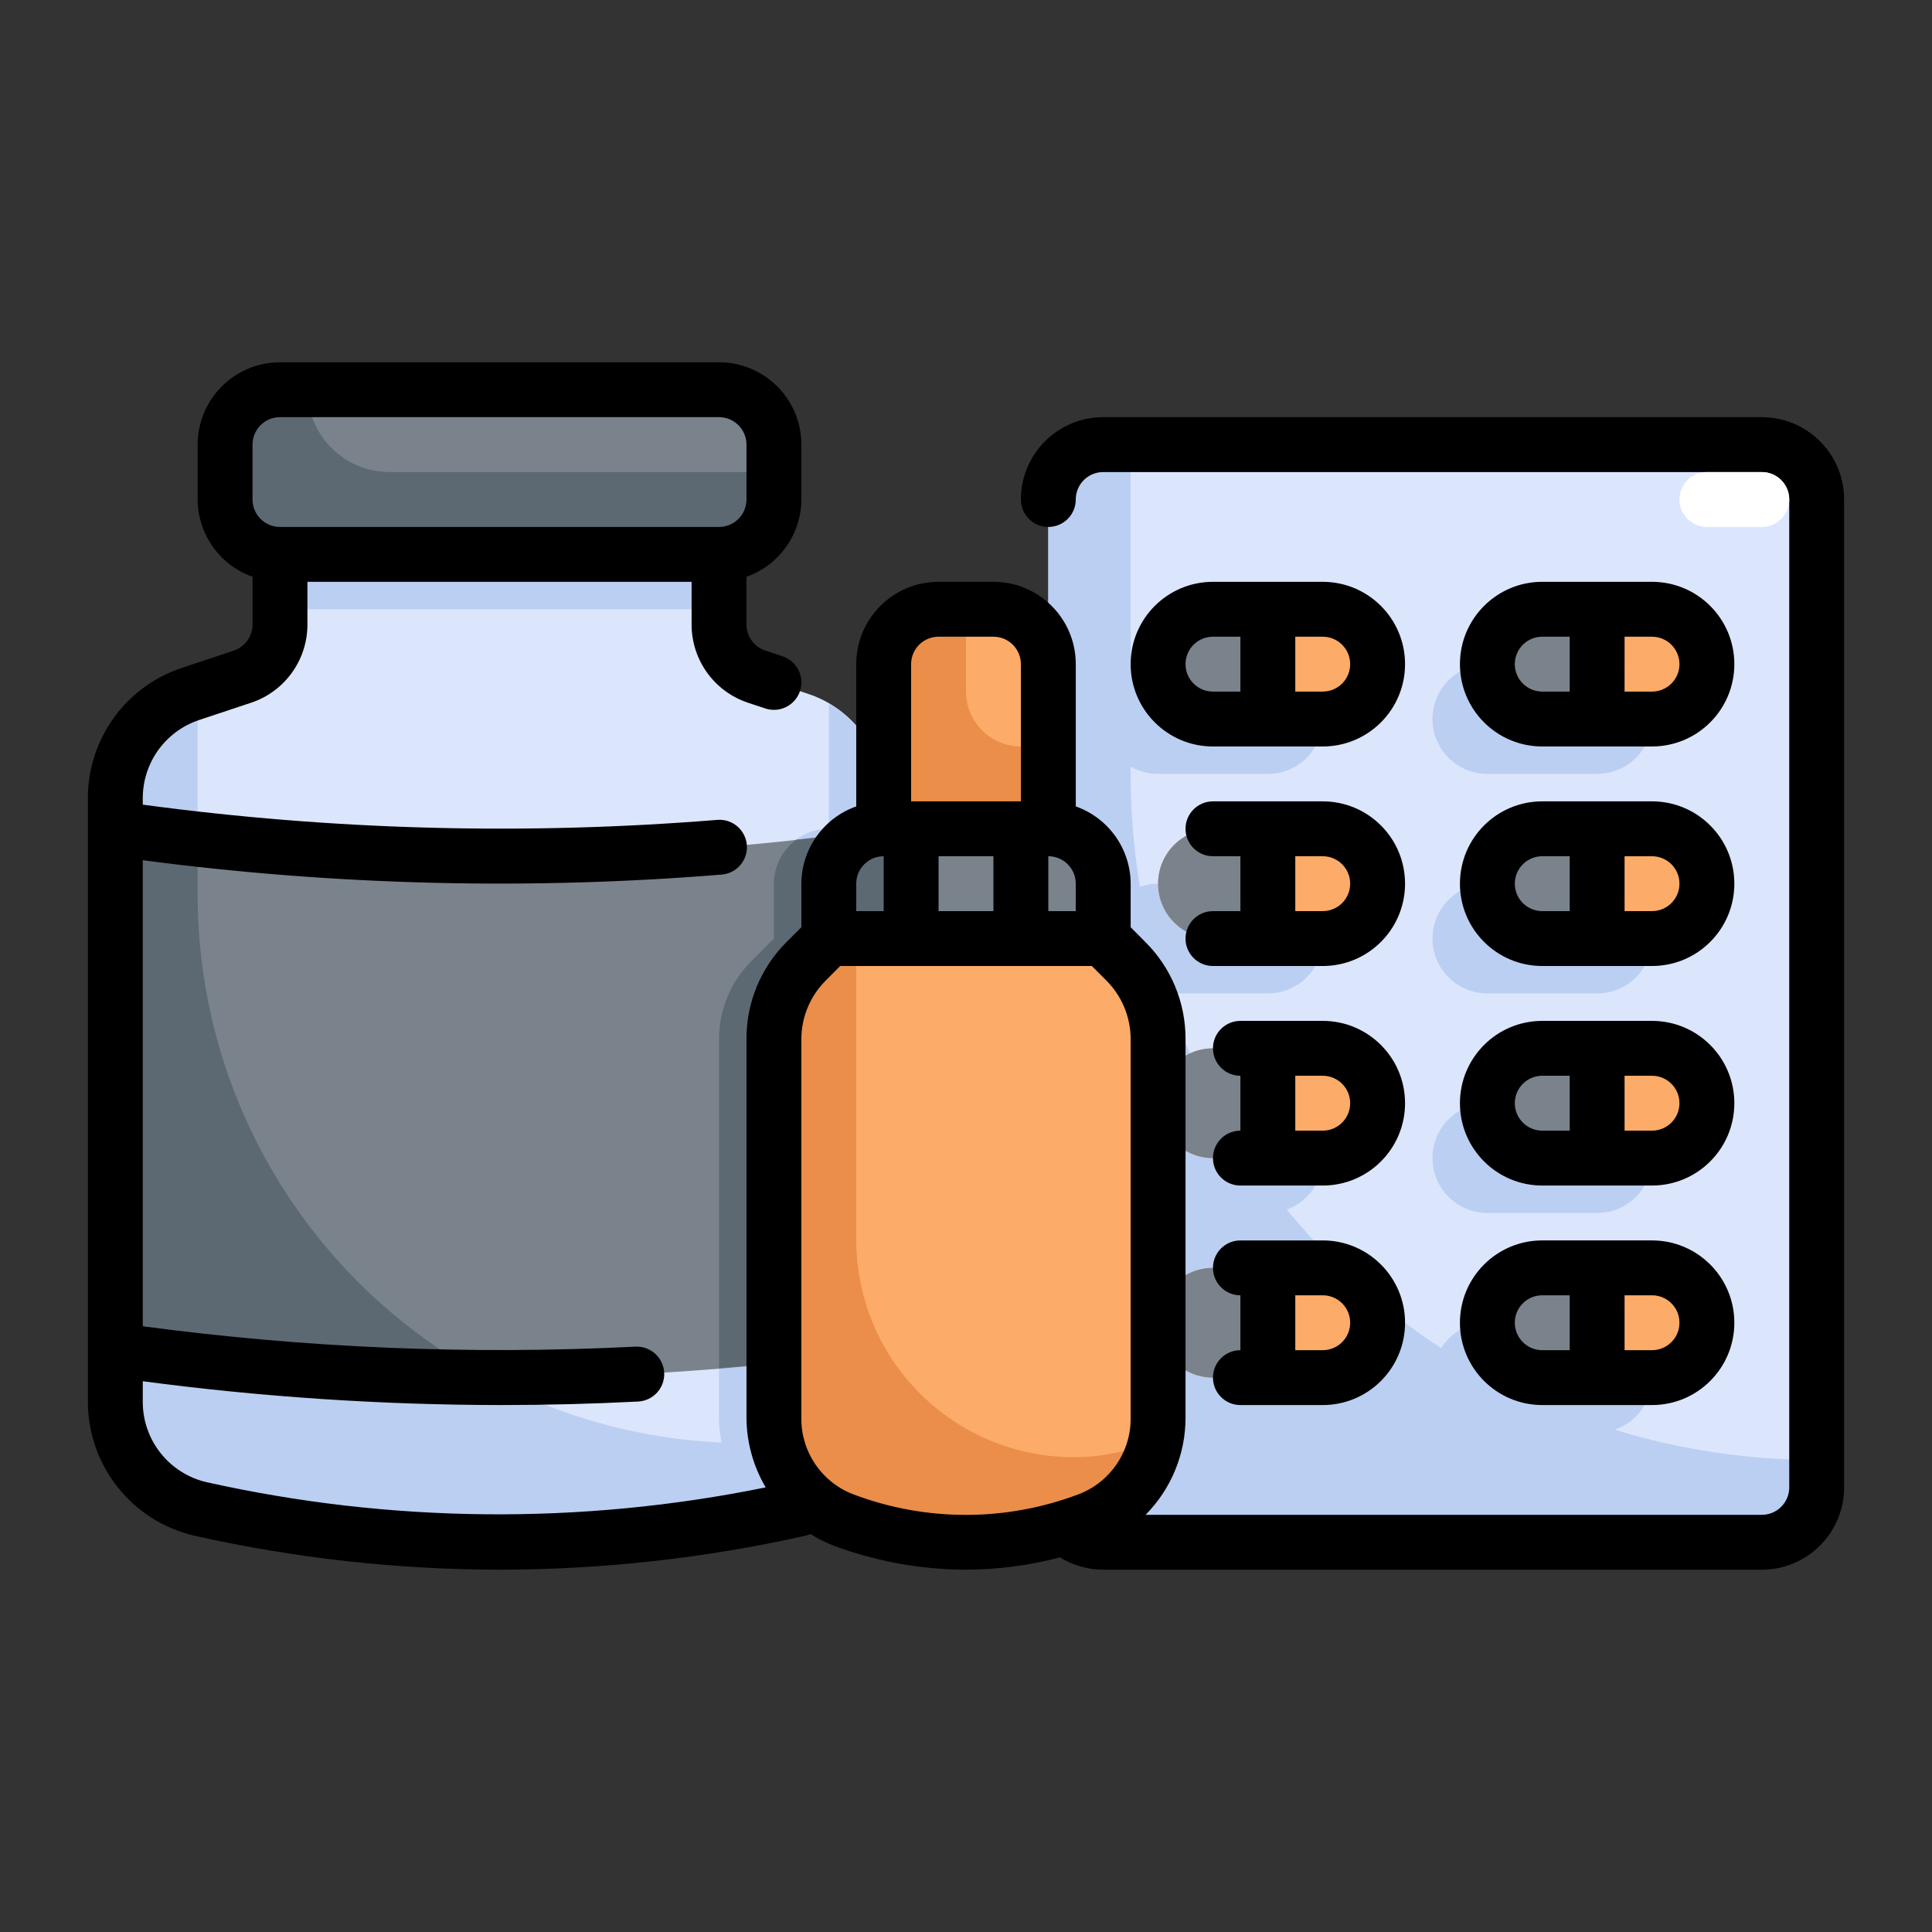
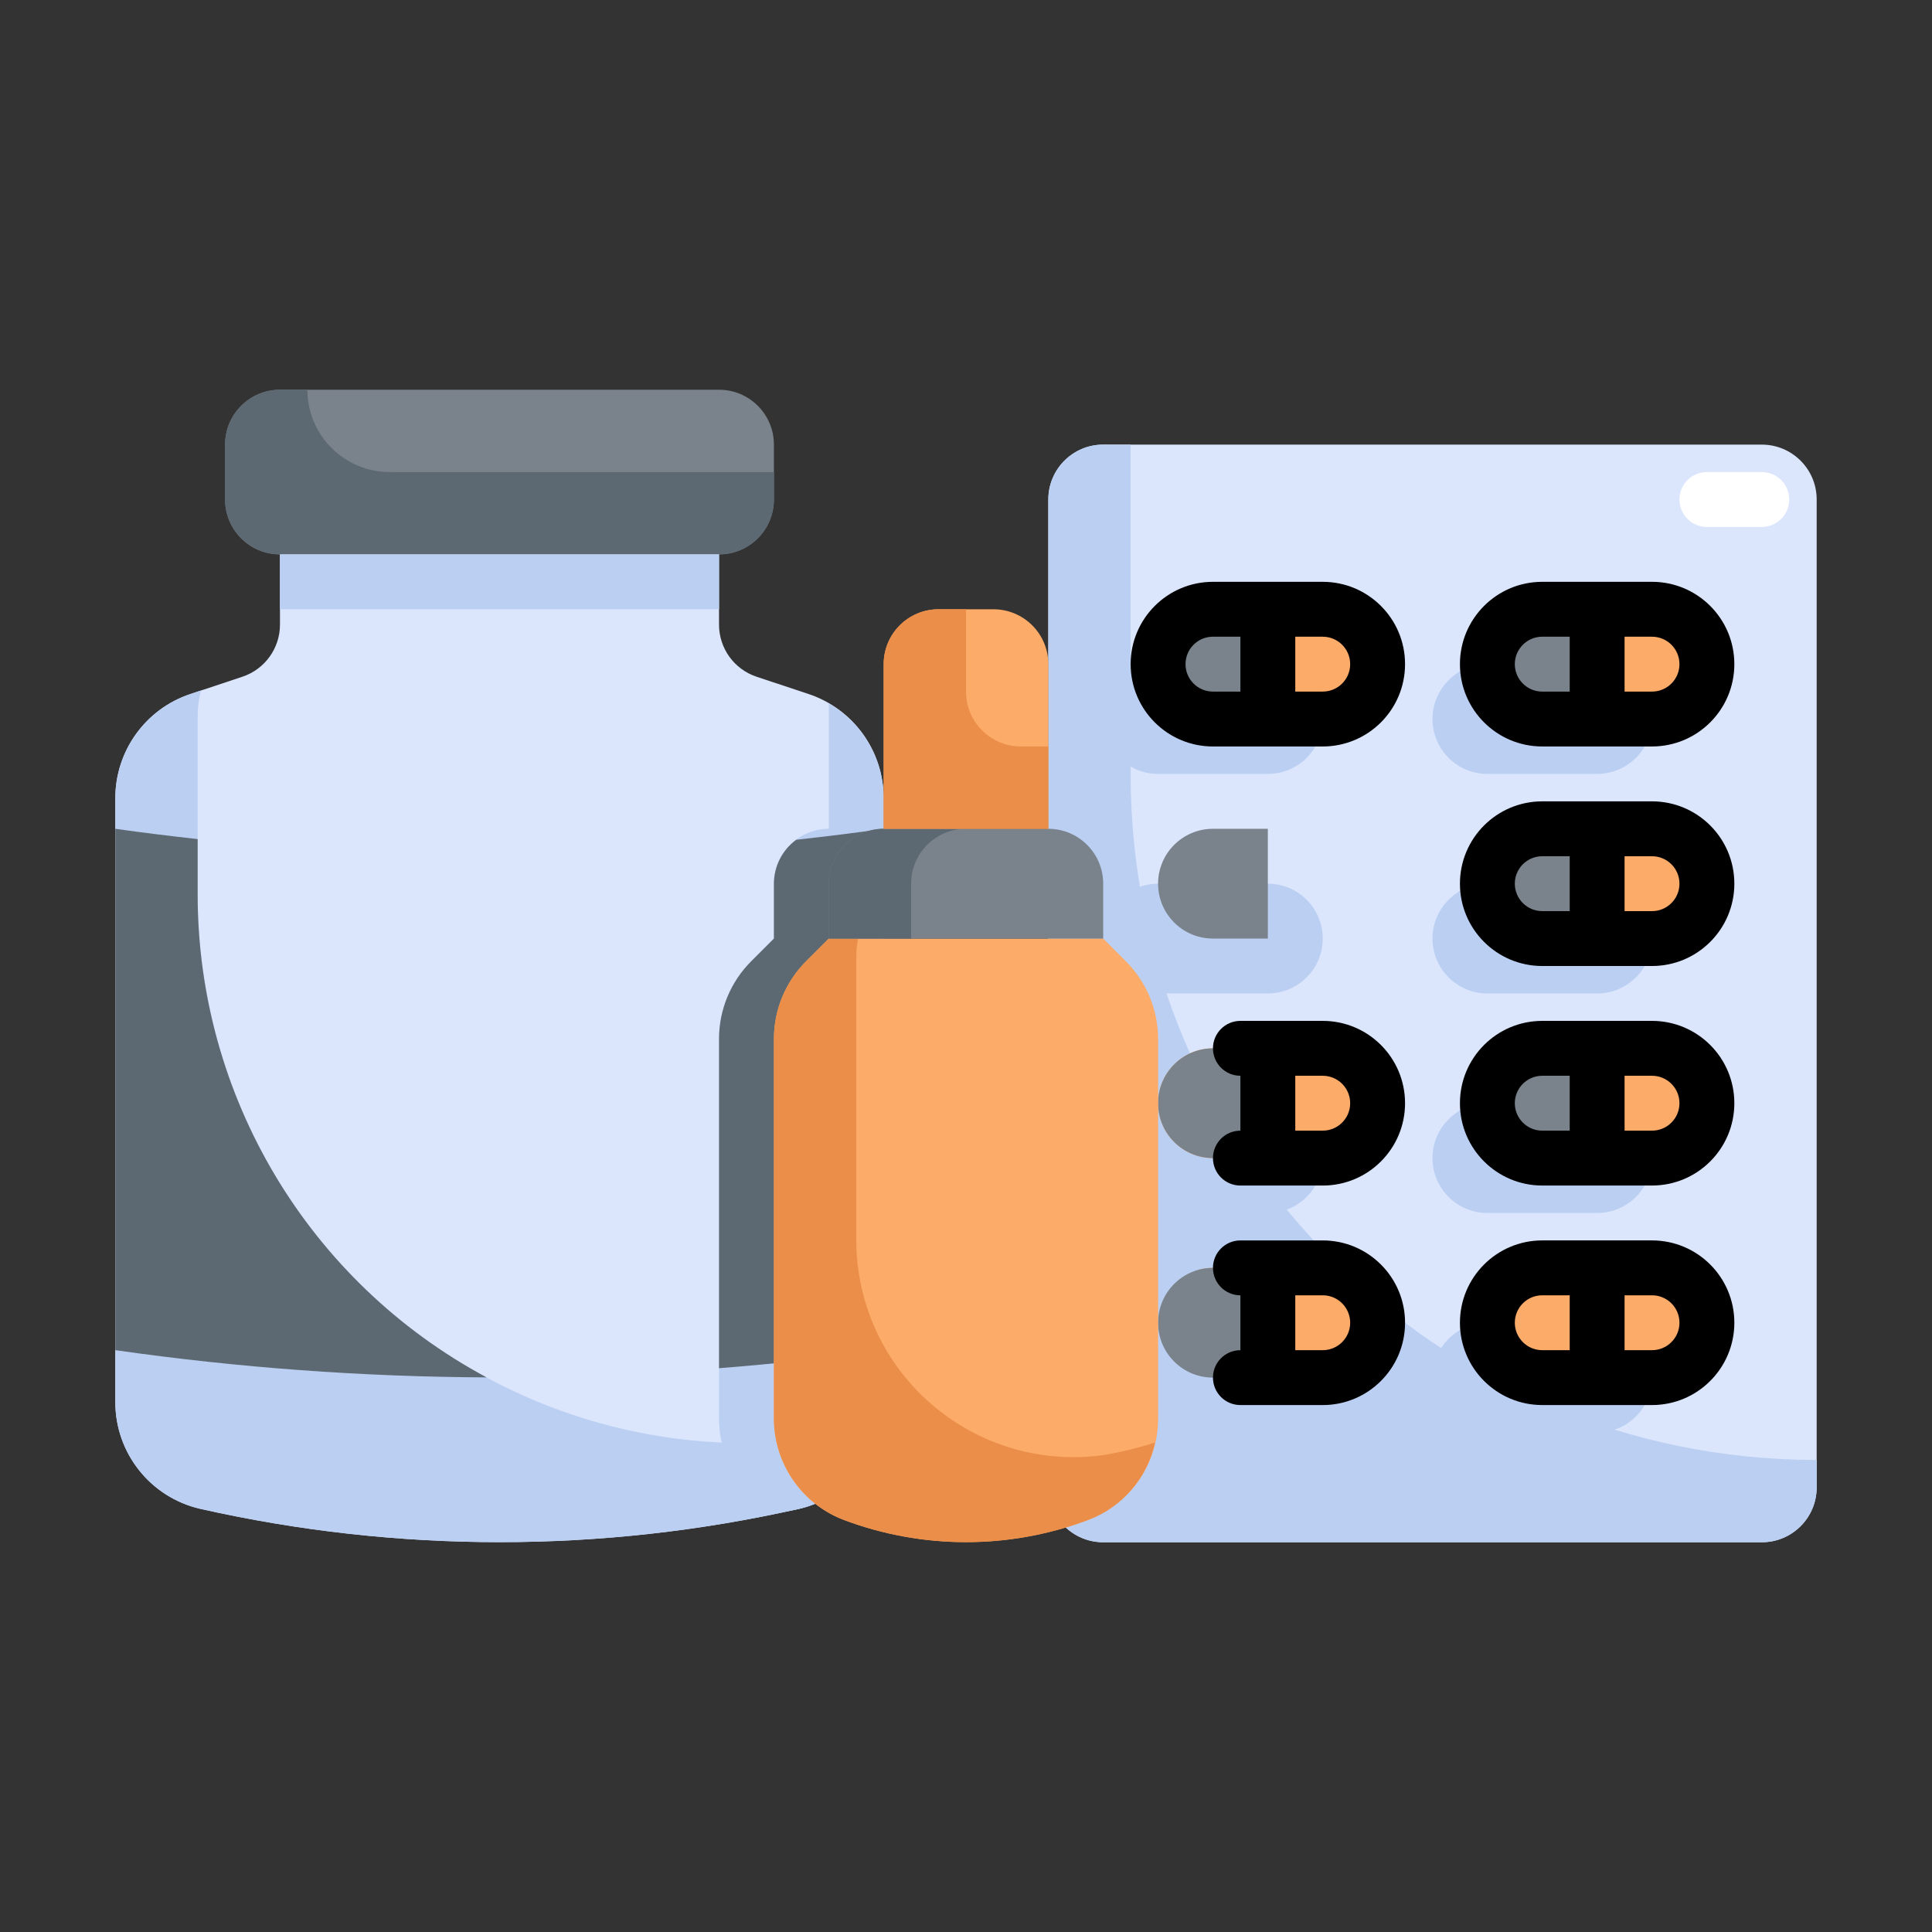
<svg xmlns="http://www.w3.org/2000/svg" version="1.1" id="Capa_1" x="0px" y="0px" width="250px" height="250px" viewBox="0 0 250 250" enable-background="new 0 0 250 250" xml:space="preserve">
  <rect x="0" y="0" width="250" height="250" fill="#333333" stroke="none" />
  <g id="Layer_31">
    <path fill="#7A838B" d="M36.228,50.432h56.814c3.922,0,7.102,3.179,7.102,7.102v7.102c0,3.922-3.18,7.102-7.102,7.102H36.228   c-3.922,0-7.102-3.179-7.102-7.102v-7.102C29.126,53.611,32.306,50.432,36.228,50.432z" />
    <path fill="#5D6972" d="M50.432,61.084c-5.883,0-10.653-4.77-10.653-10.653h-3.551c-3.922,0-7.102,3.179-7.102,7.102v7.102   c0,3.922,3.179,7.102,7.102,7.102h56.814c3.922,0,7.102-3.179,7.102-7.102v-3.551H50.432z" />
    <path fill="#DBE6FD" d="M93.042,80.82v-9.083H36.228v9.083c0.004,3.061-1.954,5.779-4.857,6.746l-6.747,2.245   c-5.793,1.936-9.7,7.36-9.701,13.468v78.119c-0.018,6.621,4.553,12.372,11.008,13.849c25.496,5.742,51.949,5.742,77.444,0   c6.438-1.49,10.99-7.233,10.972-13.842v-78.119c0-6.114-3.912-11.542-9.712-13.476l-6.746-2.245   C94.989,86.596,93.037,83.878,93.042,80.82z" />
    <path fill="#BBCFF2" d="M114.347,181.405v-78.119c-0.009-5.062-2.715-9.735-7.102-12.261v16.22c-3.922,0-7.102,3.18-7.102,7.102   v7.102l-2.94,2.94c-2.665,2.665-4.162,6.278-4.162,10.045v49.003c-0.038,5.15,2.731,9.912,7.226,12.428   c1.029-0.211,2.06-0.374,3.089-0.601C109.809,193.779,114.371,188.026,114.347,181.405z" />
    <rect x="36.228" y="71.737" fill="#BBCFF2" width="56.814" height="7.102" />
    <path fill="#BBCFF2" d="M110.796,185.294c-38.444,7.832-75.958-16.983-83.791-55.427c-0.95-4.664-1.429-9.411-1.43-14.17v-23.07   c0.013-1.105,0.156-2.206,0.426-3.277l-1.368,0.454c-5.8,1.934-9.711,7.362-9.711,13.476v78.119   c-0.019,6.622,4.553,12.373,11.008,13.849c25.491,5.742,51.942,5.742,77.434,0c5.283-1.219,9.397-5.361,10.578-10.652   C112.889,184.845,111.84,185.078,110.796,185.294z" />
-     <path fill="#7A838B" d="M114.347,174.712c-32.973,4.733-66.452,4.733-99.424,0v-67.466c32.973,4.733,66.452,4.733,99.424,0V174.712   z" />
    <path fill="#5D6972" d="M25.576,115.679v-7.102c-3.551-0.397-7.102-0.823-10.653-1.332v67.466   c15.914,2.271,31.965,3.448,48.04,3.523C39.917,165.873,25.548,141.829,25.576,115.679z" />
    <path fill="#DBE6FD" d="M142.754,57.533h85.221c3.923,0,7.102,3.18,7.102,7.102v127.832c0,3.922-3.179,7.102-7.102,7.102h-85.221   c-3.923,0-7.102-3.18-7.102-7.102V64.635C135.652,60.713,138.831,57.533,142.754,57.533z" />
    <path fill="#BBCFF2" d="M149.855,85.94h14.203c3.923,0,7.103,3.18,7.103,7.102l0,0c0,3.922-3.18,7.102-7.103,7.102h-14.203   c-3.922,0-7.102-3.18-7.102-7.102l0,0C142.754,89.12,145.934,85.94,149.855,85.94z" />
    <path fill="#BBCFF2" d="M149.855,114.348h14.203c3.923,0,7.103,3.179,7.103,7.102l0,0c0,3.922-3.18,7.102-7.103,7.102h-14.203   c-3.922,0-7.102-3.179-7.102-7.102l0,0C142.754,117.527,145.934,114.348,149.855,114.348z" />
    <path fill="#BBCFF2" d="M149.855,142.754h14.203c3.923,0,7.103,3.18,7.103,7.103l0,0c0,3.922-3.18,7.102-7.103,7.102h-14.203   c-3.922,0-7.102-3.18-7.102-7.102l0,0C142.754,145.934,145.934,142.754,149.855,142.754z" />
    <path fill="#BBCFF2" d="M192.466,85.94h14.204c3.922,0,7.102,3.18,7.102,7.102l0,0c0,3.922-3.18,7.102-7.102,7.102h-14.204   c-3.922,0-7.102-3.18-7.102-7.102l0,0C185.364,89.12,188.544,85.94,192.466,85.94z" />
    <path fill="#BBCFF2" d="M192.466,114.348h14.204c3.922,0,7.102,3.179,7.102,7.102l0,0c0,3.922-3.18,7.102-7.102,7.102h-14.204   c-3.922,0-7.102-3.179-7.102-7.102l0,0C185.364,117.527,188.544,114.348,192.466,114.348z" />
    <path fill="#BBCFF2" d="M192.466,142.754h14.204c3.922,0,7.102,3.18,7.102,7.103l0,0c0,3.922-3.18,7.102-7.102,7.102h-14.204   c-3.922,0-7.102-3.18-7.102-7.102l0,0C185.364,145.934,188.544,142.754,192.466,142.754z" />
    <path fill="#BBCFF2" d="M192.466,171.161h14.204c3.922,0,7.102,3.18,7.102,7.102l0,0c0,3.923-3.18,7.103-7.102,7.103h-14.204   c-3.922,0-7.102-3.18-7.102-7.103l0,0C185.364,174.341,188.544,171.161,192.466,171.161z" />
    <path fill="#BBCFF2" d="M235.076,188.916c-49.027,0-88.771-39.745-88.771-88.772V57.533h-3.551c-3.923,0-7.102,3.18-7.102,7.102   v127.832c0,3.922,3.179,7.102,7.102,7.102h85.221c3.923,0,7.102-3.18,7.102-7.102V188.916z" />
    <path fill="#FCAB68" d="M156.957,78.839h14.204c3.922,0,7.102,3.179,7.102,7.102l0,0c0,3.922-3.18,7.102-7.102,7.102h-14.204   c-3.922,0-7.102-3.179-7.102-7.102l0,0C149.855,82.018,153.035,78.839,156.957,78.839z" />
    <path fill="#7A838B" d="M156.957,78.839h7.102l0,0v14.203l0,0h-7.102c-3.922,0-7.102-3.179-7.102-7.102l0,0   C149.855,82.018,153.035,78.839,156.957,78.839z" />
    <path fill="#FCAB68" d="M199.567,78.839h14.204c3.922,0,7.102,3.179,7.102,7.102l0,0c0,3.922-3.18,7.102-7.102,7.102h-14.204   c-3.922,0-7.102-3.179-7.102-7.102l0,0C192.466,82.018,195.646,78.839,199.567,78.839z" />
    <path fill="#7A838B" d="M199.567,78.839h7.103l0,0v14.203l0,0h-7.103c-3.922,0-7.102-3.179-7.102-7.102l0,0   C192.466,82.018,195.646,78.839,199.567,78.839z" />
-     <path fill="#FCAB68" d="M156.957,107.246h14.204c3.922,0,7.102,3.18,7.102,7.102l0,0c0,3.922-3.18,7.102-7.102,7.102h-14.204   c-3.922,0-7.102-3.179-7.102-7.102l0,0C149.855,110.425,153.035,107.246,156.957,107.246z" />
    <path fill="#7A838B" d="M156.957,107.246h7.102l0,0v14.204l0,0h-7.102c-3.922,0-7.102-3.179-7.102-7.102l0,0   C149.855,110.425,153.035,107.246,156.957,107.246z" />
    <path fill="#FCAB68" d="M199.567,107.246h14.204c3.922,0,7.102,3.18,7.102,7.102l0,0c0,3.922-3.18,7.102-7.102,7.102h-14.204   c-3.922,0-7.102-3.179-7.102-7.102l0,0C192.466,110.425,195.646,107.246,199.567,107.246z" />
    <path fill="#7A838B" d="M199.567,107.246h7.103l0,0v14.204l0,0h-7.103c-3.922,0-7.102-3.179-7.102-7.102l0,0   C192.466,110.425,195.646,107.246,199.567,107.246z" />
    <path fill="#FCAB68" d="M156.957,135.652h14.204c3.922,0,7.102,3.18,7.102,7.102l0,0c0,3.923-3.18,7.103-7.102,7.103h-14.204   c-3.922,0-7.102-3.18-7.102-7.103l0,0C149.855,138.832,153.035,135.652,156.957,135.652z" />
    <path fill="#7A838B" d="M156.957,135.652h7.102l0,0v14.204l0,0h-7.102c-3.922,0-7.102-3.18-7.102-7.103l0,0   C149.855,138.832,153.035,135.652,156.957,135.652z" />
    <path fill="#FCAB68" d="M199.567,135.652h14.204c3.922,0,7.102,3.18,7.102,7.102l0,0c0,3.923-3.18,7.103-7.102,7.103h-14.204   c-3.922,0-7.102-3.18-7.102-7.103l0,0C192.466,138.832,195.646,135.652,199.567,135.652z" />
    <path fill="#7A838B" d="M199.567,135.652h7.103l0,0v14.204l0,0h-7.103c-3.922,0-7.102-3.18-7.102-7.103l0,0   C192.466,138.832,195.646,135.652,199.567,135.652z" />
-     <path fill="#FCAB68" d="M156.957,164.06h14.204c3.922,0,7.102,3.18,7.102,7.102l0,0c0,3.923-3.18,7.102-7.102,7.102h-14.204   c-3.922,0-7.102-3.179-7.102-7.102l0,0C149.855,167.239,153.035,164.06,156.957,164.06z" />
+     <path fill="#FCAB68" d="M156.957,164.06h14.204c3.922,0,7.102,3.18,7.102,7.102l0,0c0,3.923-3.18,7.102-7.102,7.102c-3.922,0-7.102-3.179-7.102-7.102l0,0C149.855,167.239,153.035,164.06,156.957,164.06z" />
    <path fill="#7A838B" d="M156.957,164.06h7.102l0,0v14.203l0,0h-7.102c-3.922,0-7.102-3.179-7.102-7.102l0,0   C149.855,167.239,153.035,164.06,156.957,164.06z" />
    <path fill="#FCAB68" d="M199.567,164.06h14.204c3.922,0,7.102,3.18,7.102,7.102l0,0c0,3.923-3.18,7.102-7.102,7.102h-14.204   c-3.922,0-7.102-3.179-7.102-7.102l0,0C192.466,167.239,195.646,164.06,199.567,164.06z" />
-     <path fill="#7A838B" d="M199.567,164.06h7.103l0,0v14.203l0,0h-7.103c-3.922,0-7.102-3.179-7.102-7.102l0,0   C192.466,167.239,195.646,164.06,199.567,164.06z" />
    <path fill="#5D6972" d="M114.347,174.712v-67.466c-3.771,0.54-7.545,0.998-11.317,1.42c-1.809,1.329-2.88,3.437-2.886,5.682v7.102   l-2.94,2.94c-2.665,2.665-4.162,6.278-4.162,10.045v42.61C100.144,176.487,107.246,175.729,114.347,174.712z" />
    <path fill="#FCAB68" d="M142.754,121.449h-35.508l-2.94,2.94c-2.664,2.665-4.162,6.278-4.161,10.045v49.003   c-0.061,5.859,3.534,11.139,9.008,13.23c10.214,3.849,21.48,3.849,31.694,0c5.471-2.091,9.063-7.361,9.009-13.217v-49.002   c0-3.769-1.496-7.382-4.162-10.046L142.754,121.449z" />
    <path fill="#EA8E49" d="M142.975,188.259c-15.375,2.236-29.651-8.412-31.887-23.787c-0.21-1.447-0.308-2.906-0.291-4.368v-36.321   c0.013-0.783,0.089-1.563,0.231-2.333h-3.782l-2.94,2.94c-2.664,2.665-4.162,6.278-4.161,10.045v49.003   c-0.036,5.917,3.631,11.228,9.179,13.29c10.17,3.789,21.369,3.768,31.524-0.06c4.38-1.657,7.619-5.423,8.604-10   C147.331,187.349,145.168,187.88,142.975,188.259z" />
    <path fill="#7A838B" d="M114.347,107.246h21.305c3.922,0,7.102,3.18,7.102,7.102v7.102l0,0h-35.508l0,0v-7.102   C107.246,110.425,110.425,107.246,114.347,107.246z" />
    <path fill="#5D6972" d="M125,107.246h-10.653c-3.922,0-7.102,3.18-7.102,7.102v7.102h10.653v-7.102   C117.898,110.425,121.078,107.246,125,107.246z" />
    <path fill="#FCAB68" d="M121.449,78.839h7.101c3.923,0,7.103,3.179,7.103,7.102v21.305l0,0h-21.305l0,0V85.94   C114.347,82.018,117.527,78.839,121.449,78.839z" />
    <path fill="#EA8E49" d="M125,89.491V78.839h-3.551c-3.922,0-7.102,3.179-7.102,7.102v21.305h21.305V96.593h-3.552   C128.179,96.593,125,93.414,125,89.491z" />
-     <path d="M227.975,53.982h-85.221c-5.883,0-10.653,4.769-10.653,10.653c0,1.961,1.591,3.551,3.552,3.551   c1.96,0,3.551-1.59,3.551-3.551c0-1.961,1.589-3.551,3.551-3.551h85.221c1.961,0,3.551,1.589,3.551,3.551v127.832   c0,1.96-1.59,3.551-3.551,3.551h-79.742c3.315-3.342,5.175-7.859,5.174-12.566v-49.002c0.014-4.711-1.858-9.23-5.199-12.553   l-1.902-1.917v-5.632c-0.019-4.498-2.86-8.5-7.102-10V85.94c0-5.883-4.771-10.653-10.653-10.653h-7.101   c-5.884,0-10.653,4.77-10.653,10.653v18.408c-4.241,1.5-7.083,5.501-7.102,10v5.632l-1.903,1.903   c-3.34,3.322-5.212,7.842-5.198,12.552v49.003c0.013,3.176,0.871,6.293,2.485,9.029c-23.907,4.87-48.573,4.639-72.384-0.682   c-4.818-1.131-8.224-5.43-8.22-10.38v-2.673c15.343,2.031,30.802,3.062,46.279,3.081c5.951,0,11.89-0.15,17.818-0.454   c1.961-0.099,3.472-1.767,3.374-3.729c-0.098-1.961-1.768-3.472-3.729-3.373c-21.284,1.07-42.62,0.187-63.742-2.639v-60.304   c24.817,3.262,49.911,3.886,74.859,1.861c1.957-0.129,3.439-1.82,3.31-3.777c-0.129-1.957-1.82-3.439-3.777-3.31   c-0.039,0.003-0.077,0.005-0.115,0.01c-24.758,1.999-49.66,1.337-74.277-1.975v-0.845c0-4.585,2.934-8.655,7.283-10.106   l6.747-2.244c4.346-1.452,7.276-5.523,7.275-10.105v-5.536h49.712v5.536c0,4.585,2.936,8.657,7.286,10.105l2.244,0.746   c1.863,0.62,3.876-0.388,4.495-2.251c0.62-1.863-0.388-3.875-2.25-4.495l-2.245-0.75c-1.446-0.481-2.423-1.832-2.428-3.355v-6.189   c4.24-1.5,7.083-5.501,7.102-9.999v-7.102c0-5.883-4.769-10.652-10.653-10.652H36.228c-5.883,0-10.652,4.769-10.652,10.652v7.102   c0.019,4.498,2.861,8.5,7.102,9.999v6.189c-0.001,1.527-0.979,2.883-2.429,3.366l-6.747,2.248c-7.25,2.414-12.139,9.2-12.13,16.842   v78.119c0.009,8.272,5.714,15.447,13.77,17.321c12.963,2.907,26.208,4.382,39.493,4.399c13.283-0.011,26.526-1.477,39.489-4.374   c0.266-0.061,0.511-0.161,0.774-0.231c0.959,0.609,1.977,1.118,3.04,1.52c5.462,2.024,11.237,3.068,17.062,3.086   c4.106-0.014,8.196-0.549,12.168-1.594c1.678,1.038,3.612,1.59,5.586,1.594h85.221c5.883,0,10.653-4.77,10.653-10.652V64.635   C238.628,58.751,233.857,53.982,227.975,53.982z M32.677,57.533c0-1.961,1.59-3.551,3.551-3.551h56.814   c1.961,0,3.551,1.59,3.551,3.551v7.102c0,1.961-1.59,3.551-3.551,3.551H36.228c-1.961,0-3.551-1.59-3.551-3.551V57.533z    M121.449,117.898v-7.102h7.101v7.102H121.449z M135.652,110.796c1.96,0,3.551,1.59,3.551,3.551v3.551h-3.551V110.796z    M117.898,85.94c0-1.961,1.589-3.551,3.551-3.551h7.101c1.961,0,3.551,1.59,3.551,3.551v17.754h-14.202V85.94z M110.796,114.348   c0-1.961,1.59-3.551,3.551-3.551v7.102h-3.551V114.348z M110.37,193.348c-4.076-1.578-6.74-5.526-6.675-9.896v-49.002   c0.007-2.823,1.127-5.53,3.118-7.531l1.903-1.918h32.569l1.902,1.903c1.99,2.002,3.111,4.709,3.118,7.531v49.003   c0.064,4.37-2.6,8.318-6.676,9.896C130.207,196.92,119.796,196.925,110.37,193.348z" />
    <path d="M171.161,75.288h-14.204c-5.883,0-10.652,4.77-10.652,10.653s4.77,10.653,10.652,10.653h14.204   c5.883,0,10.652-4.77,10.652-10.653S177.044,75.288,171.161,75.288z M156.957,89.491c-1.962,0-3.551-1.59-3.551-3.551   s1.589-3.551,3.551-3.551h3.551v7.102H156.957z M171.161,89.491h-3.552V82.39h3.552c1.96,0,3.551,1.59,3.551,3.551   S173.121,89.491,171.161,89.491z" />
    <path d="M199.567,96.593h14.204c5.883,0,10.652-4.77,10.652-10.653s-4.77-10.653-10.652-10.653h-14.204   c-5.883,0-10.652,4.77-10.652,10.653S193.685,96.593,199.567,96.593z M217.322,85.94c0,1.961-1.591,3.551-3.551,3.551h-3.551V82.39   h3.551C215.731,82.39,217.322,83.979,217.322,85.94z M199.567,82.39h3.552v7.102h-3.552c-1.96,0-3.551-1.59-3.551-3.551   S197.607,82.39,199.567,82.39z" />
-     <path d="M171.161,103.695h-14.204c-1.962,0-3.551,1.59-3.551,3.551c0,1.961,1.589,3.551,3.551,3.551h3.551v7.102h-3.551   c-1.962,0-3.551,1.59-3.551,3.551s1.589,3.551,3.551,3.551h14.204c5.883,0,10.652-4.769,10.652-10.652   C181.813,108.464,177.044,103.695,171.161,103.695z M171.161,117.898h-3.552v-7.102h3.552c1.96,0,3.551,1.59,3.551,3.551   C174.712,116.309,173.121,117.898,171.161,117.898z" />
    <path d="M199.567,125h14.204c5.883,0,10.652-4.769,10.652-10.652c0-5.884-4.77-10.653-10.652-10.653h-14.204   c-5.883,0-10.652,4.769-10.652,10.653C188.915,120.231,193.685,125,199.567,125z M217.322,114.348c0,1.961-1.591,3.551-3.551,3.551   h-3.551v-7.102h3.551C215.731,110.796,217.322,112.386,217.322,114.348z M199.567,110.796h3.552v7.102h-3.552   c-1.96,0-3.551-1.59-3.551-3.551C196.017,112.386,197.607,110.796,199.567,110.796z" />
    <path d="M171.161,132.102h-10.653c-1.96,0-3.551,1.591-3.551,3.551c0,1.961,1.591,3.551,3.551,3.551v7.103   c-1.96,0-3.551,1.59-3.551,3.551c0,1.96,1.591,3.551,3.551,3.551h10.653c5.883,0,10.652-4.77,10.652-10.653   C181.813,136.871,177.044,132.102,171.161,132.102z M171.161,146.306h-3.552v-7.103h3.552c1.96,0,3.551,1.591,3.551,3.551   C174.712,144.715,173.121,146.306,171.161,146.306z" />
    <path d="M199.567,153.407h14.204c5.883,0,10.652-4.77,10.652-10.653c0-5.883-4.77-10.652-10.652-10.652h-14.204   c-5.883,0-10.652,4.77-10.652,10.652C188.915,148.638,193.685,153.407,199.567,153.407z M217.322,142.754   c0,1.961-1.591,3.552-3.551,3.552h-3.551v-7.103h3.551C215.731,139.203,217.322,140.794,217.322,142.754z M199.567,139.203h3.552   v7.103h-3.552c-1.96,0-3.551-1.591-3.551-3.552C196.017,140.794,197.607,139.203,199.567,139.203z" />
    <path d="M156.957,178.263c0,1.961,1.591,3.551,3.551,3.551h10.653c5.883,0,10.652-4.77,10.652-10.652s-4.77-10.652-10.652-10.652   h-10.653c-1.96,0-3.551,1.589-3.551,3.551c0,1.961,1.591,3.551,3.551,3.551v7.102C158.548,174.712,156.957,176.303,156.957,178.263   z M167.609,167.61h3.552c1.96,0,3.551,1.589,3.551,3.551c0,1.961-1.591,3.551-3.551,3.551h-3.552V167.61z" />
    <path d="M199.567,181.813h14.204c5.883,0,10.652-4.77,10.652-10.652s-4.77-10.652-10.652-10.652h-14.204   c-5.883,0-10.652,4.77-10.652,10.652S193.685,181.813,199.567,181.813z M217.322,171.161c0,1.961-1.591,3.551-3.551,3.551h-3.551   v-7.102h3.551C215.731,167.61,217.322,169.199,217.322,171.161z M199.567,167.61h3.552v7.102h-3.552   c-1.96,0-3.551-1.59-3.551-3.551C196.017,169.199,197.607,167.61,199.567,167.61z" />
    <path fill="#FFFFFF" d="M227.975,68.186h-7.102c-1.962,0-3.551-1.59-3.551-3.551c0-1.961,1.589-3.551,3.551-3.551h7.102   c1.961,0,3.551,1.589,3.551,3.551C231.525,66.596,229.936,68.186,227.975,68.186z" />
  </g>
</svg>